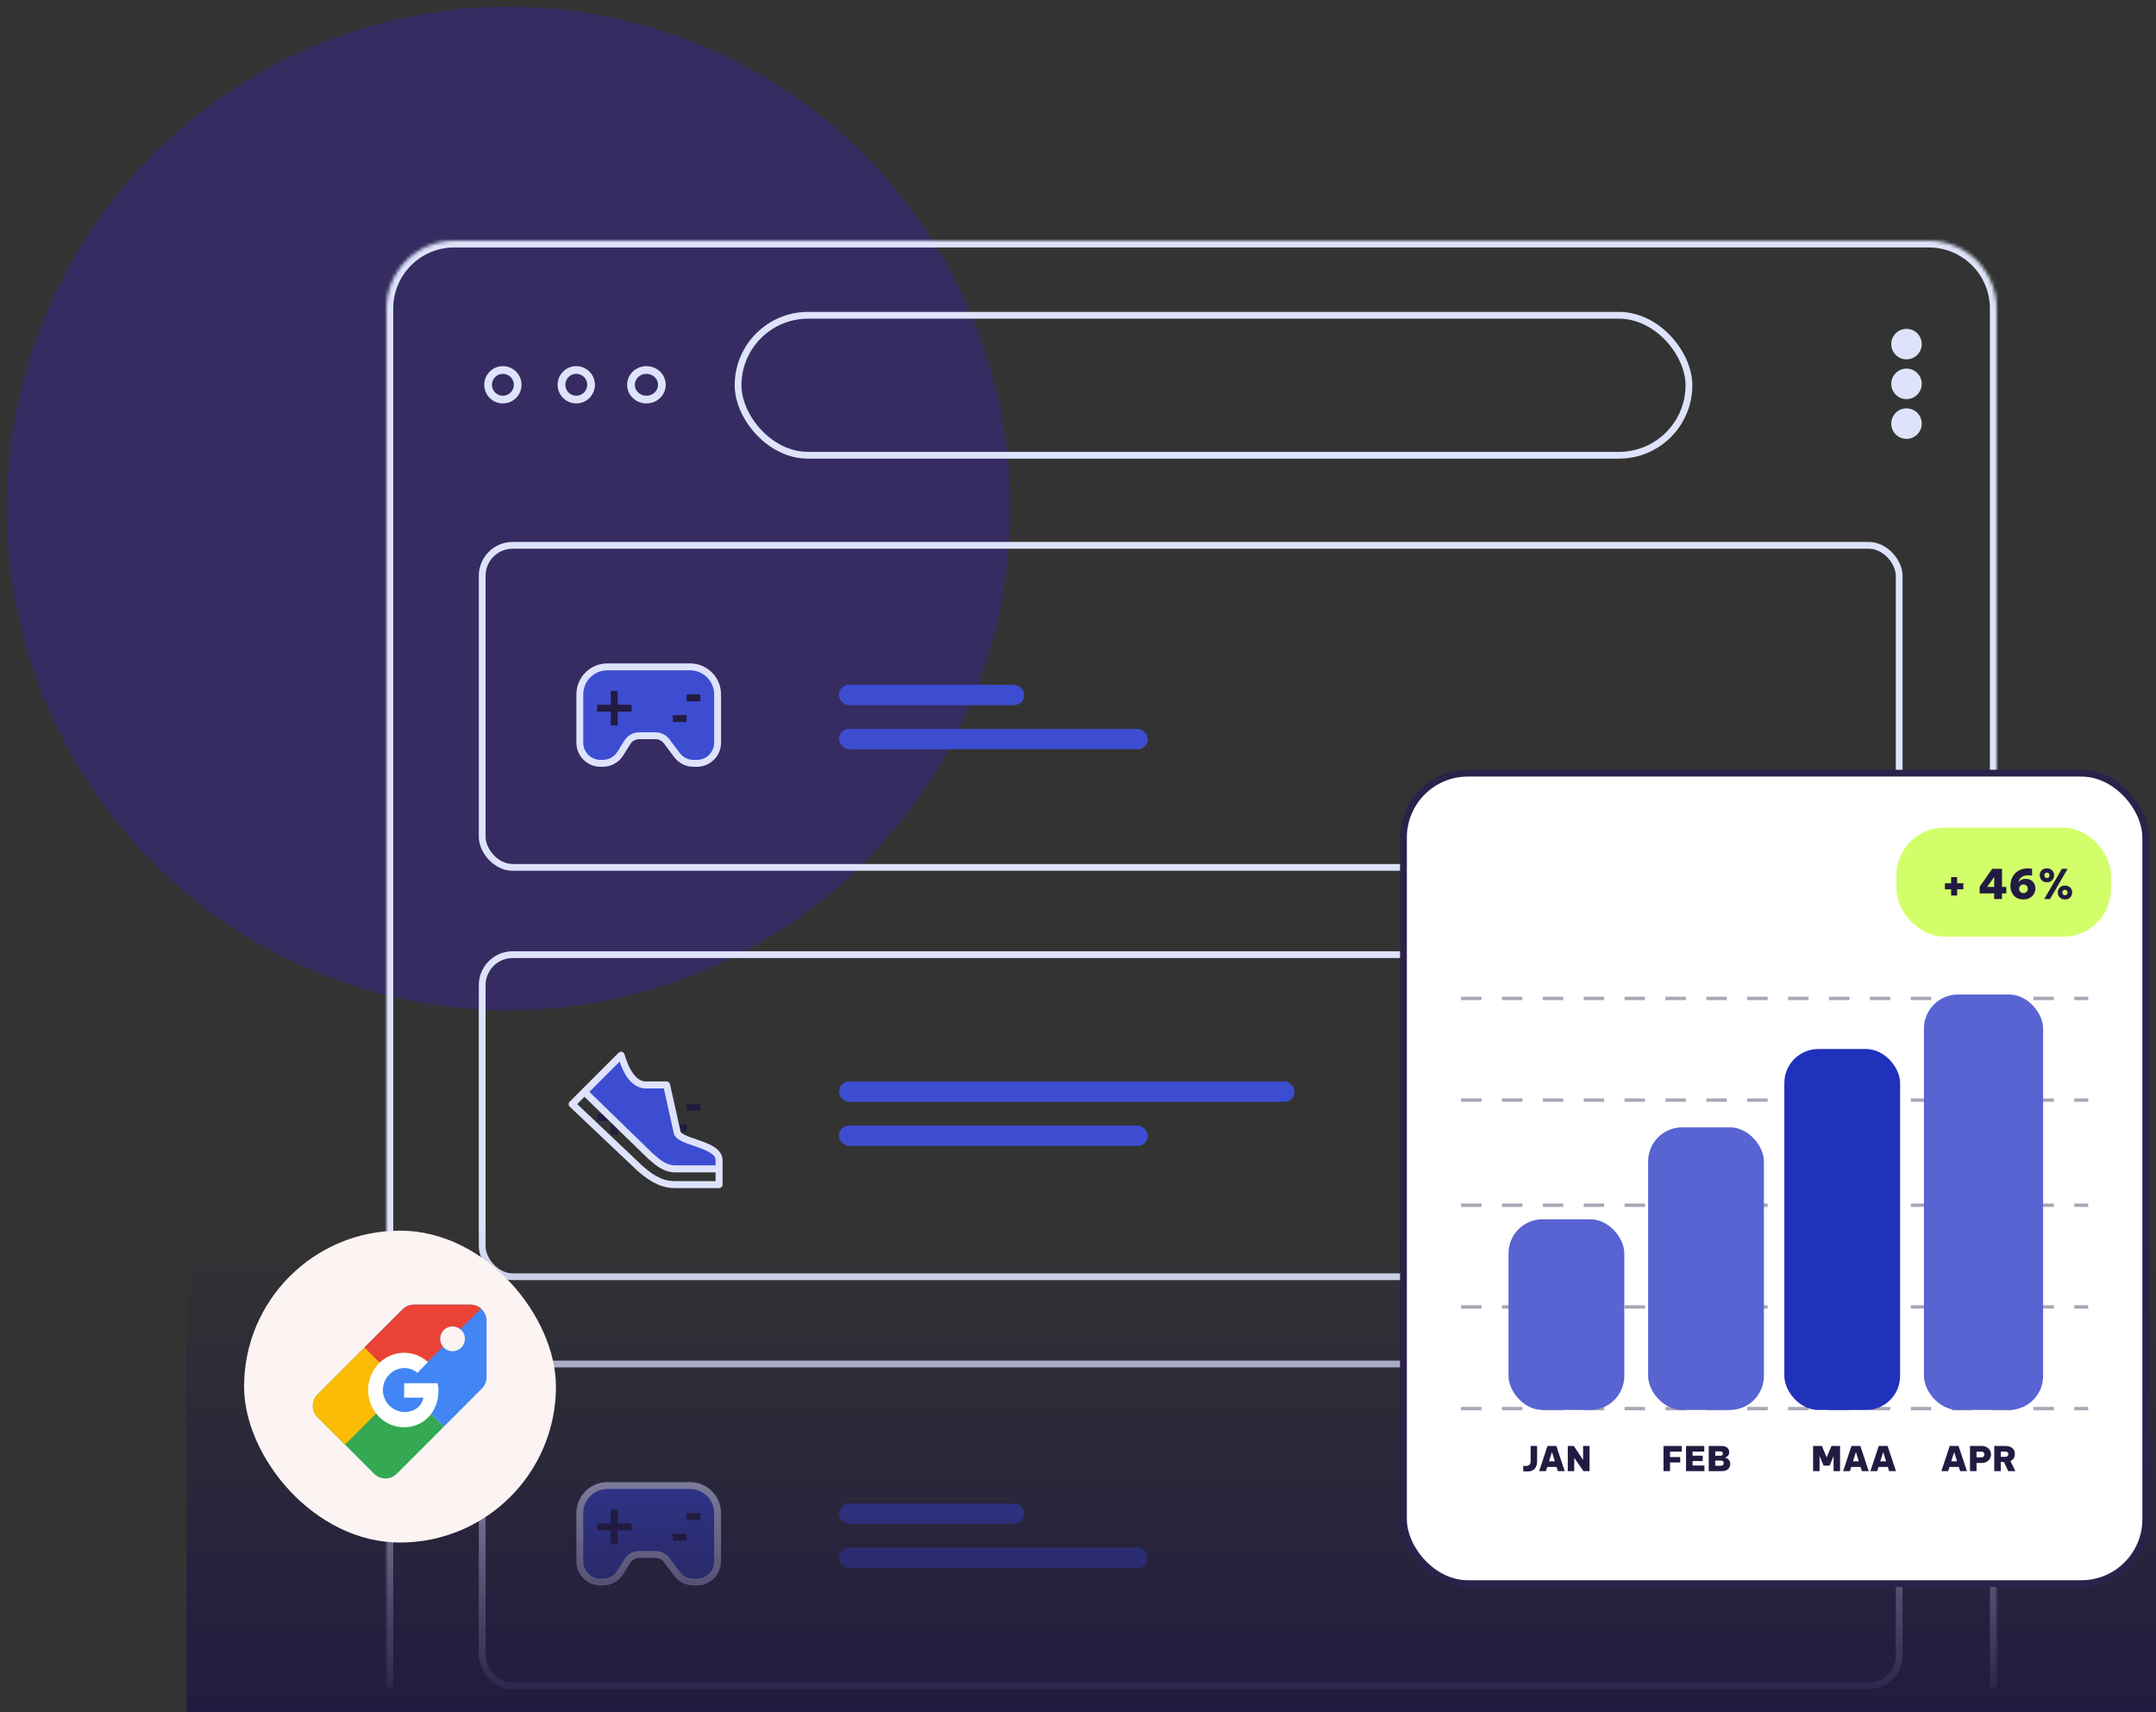
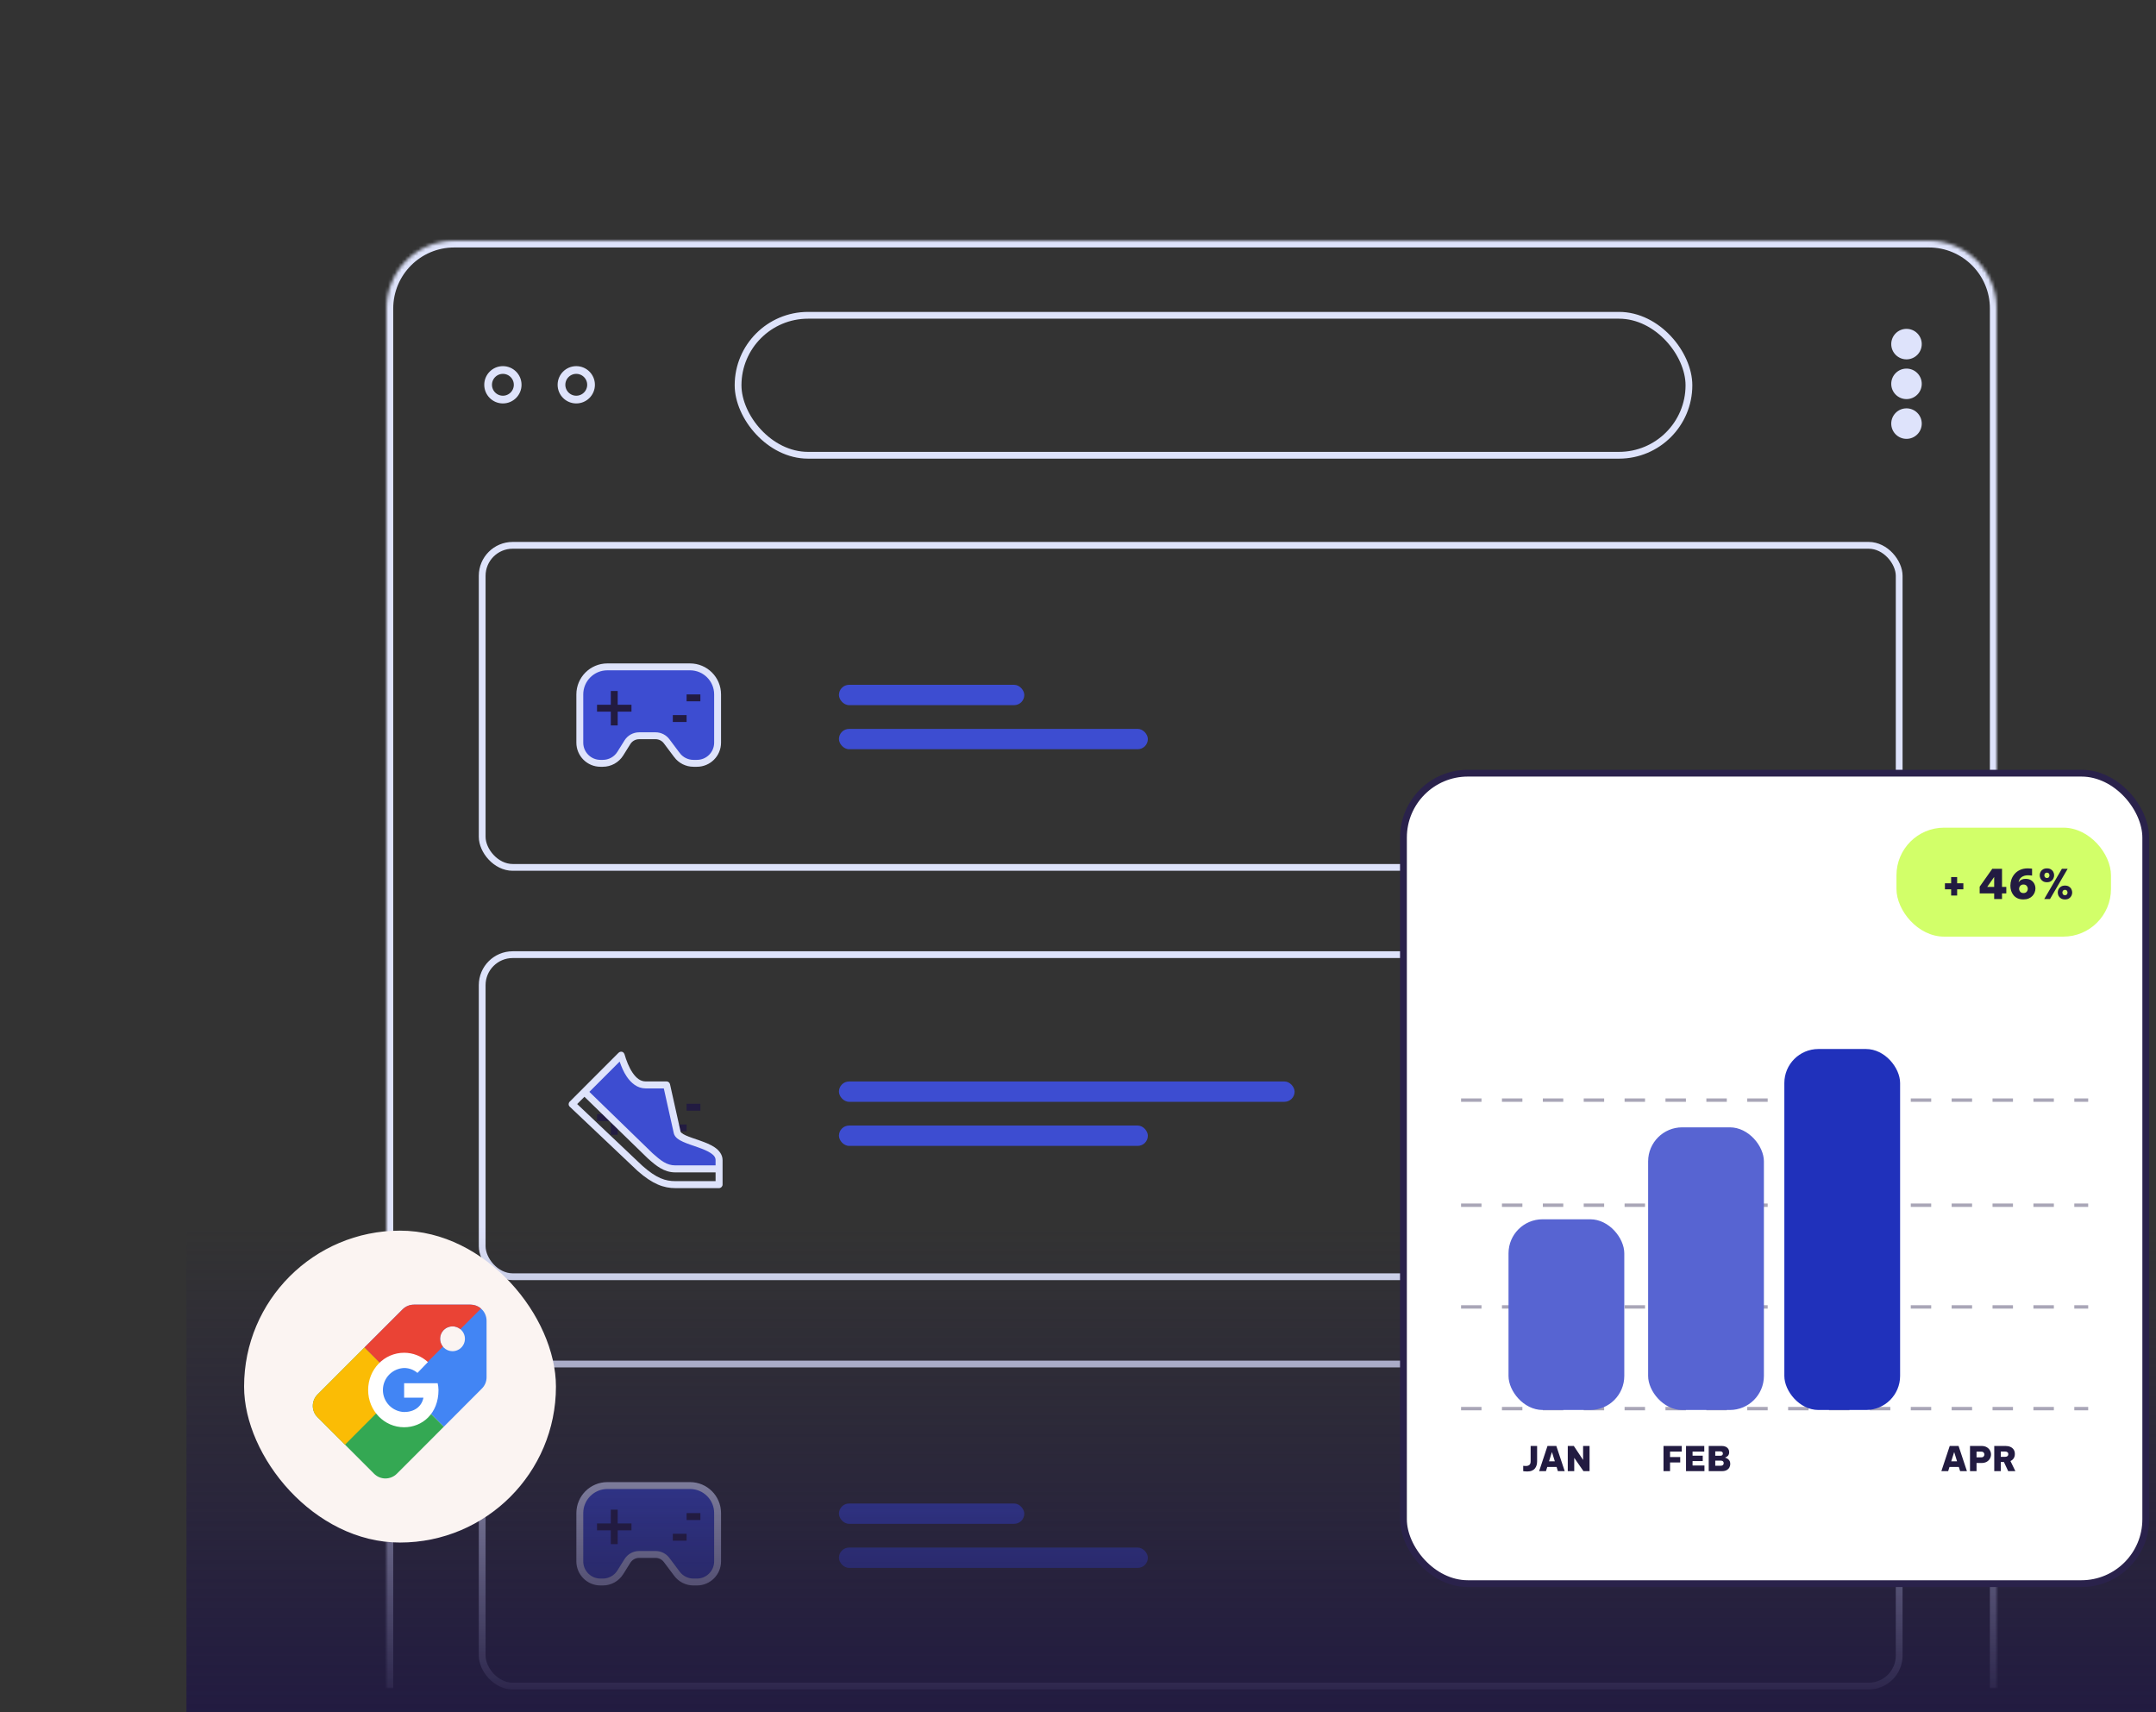
<svg xmlns="http://www.w3.org/2000/svg" width="636" height="505" viewBox="0 0 636 505" fill="none">
  <rect x="0" y="0" width="636" height="505" fill="#333333" stroke="none" />
  <g clip-path="url(#clip0_1715_29142)">
-     <circle cx="150" cy="150" r="148" fill="#362C61" />
    <mask id="path-2-inside-1_1715_29142" fill="white">
      <path d="M114 91C114 79.954 122.954 71 134 71H569C580.046 71 589 79.954 589 91V498H114V91Z" />
    </mask>
    <path d="M112 91C112 78.85 121.85 69 134 69H569C581.15 69 591 78.85 591 91H587C587 81.059 578.941 73 569 73H134C124.059 73 116 81.059 116 91H112ZM589 498H114H589ZM112 498V91C112 78.85 121.85 69 134 69V73C124.059 73 116 81.059 116 91V498H112ZM569 69C581.15 69 591 78.85 591 91V498H587V91C587 81.059 578.941 73 569 73V69Z" fill="#DEE3FB" mask="url(#path-2-inside-1_1715_29142)" />
    <rect x="217.726" y="93" width="280.496" height="41.286" rx="20.643" stroke="#DEE3FB" stroke-width="2" />
    <circle cx="148.35" cy="113.5" r="4.361" stroke="#DEE3FB" stroke-width="2.278" />
    <circle cx="169.993" cy="113.5" r="4.361" stroke="#DEE3FB" stroke-width="2.278" />
-     <path d="M195.248 113.5C195.248 115.871 193.246 117.861 190.692 117.861C188.137 117.861 186.135 115.871 186.135 113.5C186.135 111.129 188.137 109.139 190.692 109.139C193.246 109.139 195.248 111.129 195.248 113.5Z" stroke="#DEE3FB" stroke-width="2.278" />
    <circle cx="562.4" cy="101.5" r="4.5" transform="rotate(90 562.4 101.5)" fill="#DEE3FB" />
    <circle cx="562.4" cy="113.224" r="4.5" transform="rotate(90 562.4 113.224)" fill="#DEE3FB" />
    <circle cx="562.4" cy="124.949" r="4.5" transform="rotate(90 562.4 124.949)" fill="#DEE3FB" />
    <rect x="142.241" y="160.85" width="418" height="95" rx="9" stroke="#DEE3FB" stroke-width="2" />
    <rect x="142.241" y="281.594" width="418" height="95" rx="9" stroke="#DEE3FB" stroke-width="2" />
    <rect x="142.241" y="402.338" width="418" height="95" rx="9" stroke="#DEE3FB" stroke-width="2" />
    <rect x="247.481" y="201.996" width="54.677" height="6" rx="3" fill="#3D4DD1" />
    <rect x="247.481" y="319" width="134.414" height="6" rx="3" fill="#3D4DD1" />
    <rect x="247.481" y="443.485" width="54.677" height="6" rx="3" fill="#3D4DD1" />
    <rect x="247.481" y="214.996" width="91.128" height="6" rx="3" fill="#3D4DD1" />
    <rect x="247.481" y="332" width="91.128" height="6" rx="3" fill="#3D4DD1" />
    <rect x="247.481" y="456.485" width="91.128" height="6" rx="3" fill="#3D4DD1" />
    <path d="M171.158 219.814V202.788L173.201 200.064L174.563 198.021L177.287 196.659H189.546H201.804L208.614 198.021L211.339 201.426V205.513V217.771L210.658 223.219L206.571 225.263L201.804 224.581L199.08 221.857L195.675 217.771L190.227 217.09L186.821 217.771L184.097 221.176L179.33 224.581L175.244 225.263L172.52 223.219L171.158 219.814Z" fill="#3D4DD1" />
    <path d="M171.158 461.303V444.277L173.201 441.553L174.563 439.51L177.287 438.147H189.546H201.804L208.614 439.51L211.339 442.915V447.001V459.259L210.658 464.708L206.571 466.751L201.804 466.07L199.08 463.346L195.675 459.259L190.227 458.578L186.821 459.259L184.097 462.665L179.33 466.07L175.244 466.751L172.52 464.708L171.158 461.303Z" fill="#3D4DD1" />
    <path d="M196.56 218.716L196.559 218.715C195.811 217.719 194.639 217.133 193.394 217.133H188.534C187.17 217.133 185.901 217.835 185.178 218.993C185.178 218.993 185.178 218.993 185.178 218.993L183.083 222.346L183.083 222.346C181.949 224.161 179.96 225.263 177.821 225.263H177.135C173.708 225.263 170.931 222.486 170.931 219.059L170.931 204.832C170.931 200.283 174.618 196.595 179.168 196.595H203.555C208.104 196.595 211.792 200.282 211.792 204.832V219.058C211.792 222.486 209.015 225.263 205.588 225.263H204.571C202.618 225.263 200.78 224.344 199.608 222.782C199.608 222.782 199.608 222.781 199.608 222.781L196.56 218.716ZM199.78 222.652L199.781 222.652C200.912 224.159 202.686 225.046 204.571 225.046H205.588C208.894 225.046 211.575 222.365 211.575 219.059V204.832C211.575 200.402 207.985 196.811 203.555 196.811L179.168 196.811C174.738 196.811 171.147 200.402 171.147 204.832V219.058C171.147 222.365 173.829 225.046 177.135 225.046H177.821C179.886 225.046 181.805 223.984 182.899 222.231L184.994 218.879C184.994 218.879 184.994 218.879 184.994 218.879C185.758 217.658 187.094 216.918 188.534 216.918H193.394C194.707 216.918 195.943 217.536 196.732 218.586L199.78 222.652Z" fill="black" stroke="#DEE3FB" stroke-width="1.816" />
    <path d="M196.56 460.205L196.559 460.204C195.811 459.209 194.639 458.622 193.394 458.622H188.534C187.17 458.622 185.901 459.324 185.178 460.482C185.178 460.482 185.178 460.482 185.178 460.482L183.083 463.835L183.083 463.835C181.949 465.65 179.96 466.752 177.821 466.752H177.135C173.708 466.752 170.931 463.975 170.931 460.548L170.931 446.321C170.931 441.772 174.618 438.084 179.168 438.084H203.555C208.104 438.084 211.792 441.772 211.792 446.321V460.548C211.792 463.975 209.015 466.752 205.588 466.752H204.571C202.618 466.752 200.78 465.833 199.608 464.271C199.608 464.271 199.608 464.271 199.608 464.271L196.56 460.205ZM199.78 464.141L199.781 464.142C200.912 465.648 202.686 466.535 204.571 466.535H205.588C208.894 466.535 211.575 463.854 211.575 460.548V446.321C211.575 441.891 207.985 438.301 203.555 438.301L179.168 438.301C174.738 438.301 171.147 441.891 171.147 446.321V460.548C171.147 463.854 173.829 466.535 177.135 466.535H177.821C179.886 466.535 181.805 465.473 182.899 463.721L184.994 460.368C184.994 460.368 184.994 460.368 184.994 460.368C185.758 459.147 187.094 458.407 188.534 458.407H193.394C194.707 458.407 195.943 459.025 196.732 460.076L199.78 464.141Z" fill="black" stroke="#DEE3FB" stroke-width="1.816" />
    <path d="M185.372 209.006H177.027V208.789H185.372V209.006Z" fill="black" stroke="#221B41" stroke-width="1.816" />
    <path d="M185.372 329.75H177.027V329.533H185.372V329.75Z" fill="black" stroke="#221B41" stroke-width="1.816" />
    <path d="M185.372 450.494H177.027V450.277H185.372V450.494Z" fill="black" stroke="#221B41" stroke-width="1.816" />
    <path d="M181.308 204.724V213.069H181.091V204.724H181.308Z" fill="black" stroke="#221B41" stroke-width="1.816" />
    <path d="M181.308 325.469V333.813H181.091V325.469H181.308Z" fill="black" stroke="#221B41" stroke-width="1.816" />
    <path d="M181.308 446.213V454.557H181.091V446.213H181.308Z" fill="black" stroke="#221B41" stroke-width="1.816" />
    <path d="M201.632 212.054H199.383V211.837H201.632V212.054Z" fill="black" stroke="#221B41" stroke-width="1.816" />
    <path d="M201.632 332.799H199.383V332.582H201.632V332.799Z" fill="black" stroke="#221B41" stroke-width="1.816" />
    <path d="M201.632 453.543H199.383V453.326H201.632V453.543Z" fill="black" stroke="#221B41" stroke-width="1.816" />
    <path d="M205.695 205.957H203.448V205.74H205.695V205.957Z" fill="black" stroke="#221B41" stroke-width="1.816" />
    <rect x="661" y="507" width="606" height="145" transform="rotate(-180 661 507)" fill="url(#paint0_linear_1715_29142)" />
    <path d="M205.695 326.701H203.448V326.484H205.695V326.701Z" fill="black" stroke="#221B41" stroke-width="1.816" />
    <path d="M205.695 447.445H203.448V447.228H205.695V447.445Z" fill="black" stroke="#221B41" stroke-width="1.816" />
    <rect x="414.004" y="228.061" width="218.976" height="239.066" rx="18.995" fill="white" stroke="#2A224B" stroke-width="2.009" />
    <rect x="559.439" y="244.133" width="63.282" height="32.143" rx="14.063" fill="#D2FF69" />
    <line opacity="0.4" x1="431" y1="415.498" x2="616" y2="415.498" stroke="#2A224B" stroke-width="1.004" stroke-dasharray="6.03 6.03" />
    <line opacity="0.4" x1="431" y1="385.498" x2="616" y2="385.498" stroke="#2A224B" stroke-width="1.004" stroke-dasharray="6.03 6.03" />
    <line opacity="0.4" x1="431" y1="355.498" x2="616" y2="355.498" stroke="#2A224B" stroke-width="1.004" stroke-dasharray="6.03 6.03" />
    <line opacity="0.4" x1="431" y1="324.498" x2="616" y2="324.498" stroke="#2A224B" stroke-width="1.004" stroke-dasharray="6.03 6.03" />
-     <line opacity="0.4" x1="431" y1="294.498" x2="616" y2="294.498" stroke="#2A224B" stroke-width="1.004" stroke-dasharray="6.03 6.03" />
    <rect x="445" y="359.648" width="34.152" height="56.251" rx="10.045" fill="#5764D2" />
    <rect x="486.184" y="332.527" width="34.152" height="83.372" rx="10.045" fill="#5764D2" />
    <rect x="526.363" y="309.424" width="34.152" height="106.475" rx="10.045" fill="#2031BB" />
-     <rect x="567.546" y="293.352" width="35.157" height="122.546" rx="10.045" fill="#5764D2" />
    <path d="M450.52 434.039C450.185 434.039 449.904 434.023 449.676 433.989C449.448 433.956 449.334 433.939 449.334 433.939V432.362C449.334 432.362 449.415 432.372 449.575 432.392C449.736 432.405 449.92 432.412 450.128 432.412C450.557 432.412 450.895 432.312 451.142 432.111C451.397 431.91 451.524 431.545 451.524 431.016V426.506H453.433V431.066C453.433 431.455 453.382 431.83 453.282 432.191C453.182 432.546 453.017 432.864 452.79 433.145C452.569 433.42 452.271 433.638 451.896 433.798C451.521 433.959 451.062 434.039 450.52 434.039ZM454.031 433.939L456.502 426.506H459.103L461.574 433.939H459.565L459.174 432.693H456.431L456.04 433.939H454.031ZM456.944 431.046H458.661L457.808 428.304L456.944 431.046ZM462.479 433.939V426.506H464.256L466.999 430.634V426.506H468.907V433.939H467.109L464.387 430.021V433.939H462.479Z" fill="#221B41" />
    <path d="M490.719 433.939V426.506H496.103V428.173H492.648V429.78H495.651V431.378H492.648V433.939H490.719ZM497.363 433.939V426.506H502.747V428.173H499.291V429.379H502.295V430.966H499.291V432.272H502.797V433.939H497.363ZM504.055 433.939V426.506H507.872C508.361 426.506 508.769 426.586 509.097 426.747C509.426 426.908 509.673 427.125 509.841 427.4C510.008 427.674 510.092 427.982 510.092 428.324C510.092 428.773 509.975 429.128 509.74 429.389C509.506 429.643 509.238 429.814 508.937 429.901V429.991C509.131 430.032 509.342 430.119 509.57 430.253C509.804 430.386 510.002 430.581 510.162 430.835C510.33 431.083 510.413 431.408 510.413 431.809C510.413 432.164 510.33 432.506 510.162 432.834C509.995 433.155 509.73 433.42 509.369 433.628C509.014 433.835 508.542 433.939 507.952 433.939H504.055ZM507.47 428.103H505.984V429.399H507.47C507.725 429.399 507.916 429.342 508.043 429.228C508.17 429.107 508.234 428.947 508.234 428.746C508.234 428.552 508.17 428.398 508.043 428.284C507.916 428.163 507.725 428.103 507.47 428.103ZM507.611 430.835H505.984V432.342H507.611C507.906 432.342 508.123 432.272 508.264 432.131C508.404 431.99 508.475 431.806 508.475 431.578C508.475 431.351 508.404 431.17 508.264 431.036C508.123 430.902 507.906 430.835 507.611 430.835Z" fill="#221B41" />
-     <path d="M534.845 433.939V426.506H537.456L538.833 429.901L540.289 426.506H542.8V433.939H540.892V429.509L539.707 432.312H537.939L536.753 429.489V433.939H534.845ZM543.705 433.939L546.176 426.506H548.778L551.249 433.939H549.24L548.848 432.693H546.106L545.714 433.939H543.705ZM546.618 431.046H548.336L547.482 428.304L546.618 431.046ZM551.751 433.939L554.222 426.506H556.824L559.295 433.939H557.286L556.894 432.693H554.152L553.76 433.939H551.751ZM554.664 431.046H556.382L555.528 428.304L554.664 431.046Z" fill="#221B41" />
    <path d="M573.736 262.313V260.541H575.569V258.709H577.34V260.541H579.173V262.313H577.34V264.146H575.569V262.313H573.736ZM588.263 265.182V263.531L583.984 263.519V261.542L587.708 256.262H590.577V261.602H591.843V263.531H590.577V265.182H588.263ZM586.214 261.602H588.263V258.673L586.214 261.602ZM596.876 265.303C596.225 265.303 595.659 265.194 595.177 264.977C594.694 264.752 594.297 264.451 593.983 264.073C593.67 263.687 593.433 263.254 593.272 262.771C593.119 262.281 593.043 261.771 593.043 261.241C593.043 260.638 593.144 260.035 593.344 259.432C593.553 258.83 593.867 258.283 594.285 257.793C594.703 257.295 595.237 256.897 595.888 256.6C596.539 256.295 597.31 256.142 598.202 256.142C598.54 256.142 598.829 256.158 599.07 256.19C599.319 256.222 599.444 256.238 599.444 256.238V258.275C599.444 258.275 599.379 258.267 599.251 258.251C599.122 258.235 598.966 258.219 598.781 258.203C598.596 258.187 598.411 258.179 598.226 258.179C597.495 258.179 596.876 258.356 596.37 258.709C595.864 259.055 595.562 259.565 595.466 260.24C595.554 260.103 595.683 259.955 595.852 259.794C596.028 259.633 596.253 259.501 596.527 259.396C596.8 259.284 597.141 259.228 597.551 259.228C598.186 259.228 598.716 259.364 599.142 259.637C599.568 259.911 599.89 260.264 600.107 260.698C600.324 261.132 600.432 261.59 600.432 262.072C600.432 262.466 600.356 262.856 600.203 263.241C600.058 263.619 599.837 263.965 599.54 264.278C599.251 264.591 598.881 264.841 598.431 265.025C597.989 265.21 597.471 265.303 596.876 265.303ZM596.9 263.422C597.326 263.422 597.644 263.294 597.853 263.037C598.07 262.771 598.178 262.478 598.178 262.157C598.178 261.843 598.07 261.558 597.853 261.301C597.644 261.036 597.326 260.903 596.9 260.903C596.482 260.903 596.165 261.036 595.948 261.301C595.731 261.558 595.623 261.843 595.623 262.157C595.623 262.478 595.731 262.771 595.948 263.037C596.165 263.294 596.482 263.422 596.9 263.422ZM603.83 260.228C603.356 260.228 602.958 260.128 602.637 259.927C602.323 259.726 602.086 259.469 601.925 259.155C601.773 258.842 601.696 258.516 601.696 258.179C601.696 257.841 601.773 257.516 601.925 257.203C602.086 256.889 602.323 256.636 602.637 256.443C602.958 256.242 603.356 256.142 603.83 256.142C604.304 256.142 604.698 256.242 605.011 256.443C605.325 256.636 605.558 256.889 605.71 257.203C605.871 257.516 605.951 257.841 605.951 258.179C605.951 258.516 605.871 258.842 605.71 259.155C605.558 259.469 605.325 259.726 605.011 259.927C604.698 260.128 604.304 260.228 603.83 260.228ZM603.034 265.182L608.242 256.262H609.941L604.734 265.182H603.034ZM603.818 258.987C604.075 258.987 604.264 258.906 604.384 258.745C604.513 258.577 604.577 258.392 604.577 258.191C604.577 257.99 604.513 257.809 604.384 257.649C604.264 257.48 604.075 257.395 603.818 257.395C603.569 257.395 603.38 257.48 603.251 257.649C603.123 257.809 603.058 257.99 603.058 258.191C603.058 258.392 603.123 258.577 603.251 258.745C603.38 258.906 603.569 258.987 603.818 258.987ZM609.158 265.303C608.684 265.303 608.286 265.202 607.964 265.001C607.651 264.8 607.414 264.547 607.253 264.242C607.1 263.929 607.024 263.599 607.024 263.254C607.024 262.916 607.1 262.591 607.253 262.277C607.414 261.964 607.651 261.711 607.964 261.518C608.286 261.317 608.684 261.216 609.158 261.216C609.632 261.216 610.026 261.317 610.339 261.518C610.652 261.711 610.885 261.964 611.038 262.277C611.199 262.591 611.279 262.916 611.279 263.254C611.279 263.599 611.199 263.929 611.038 264.242C610.885 264.547 610.652 264.8 610.339 265.001C610.026 265.202 609.632 265.303 609.158 265.303ZM609.146 264.061C609.403 264.061 609.592 263.981 609.712 263.82C609.841 263.651 609.905 263.466 609.905 263.266C609.905 263.065 609.841 262.884 609.712 262.723C609.592 262.554 609.403 262.47 609.146 262.47C608.896 262.47 608.708 262.554 608.579 262.723C608.451 262.884 608.386 263.065 608.386 263.266C608.386 263.466 608.451 263.651 608.579 263.82C608.708 263.981 608.896 264.061 609.146 264.061Z" fill="#221B41" />
    <path d="M572.685 433.939L575.156 426.506H577.757L580.228 433.939H578.219L577.828 432.693H575.085L574.694 433.939H572.685ZM575.598 431.046H577.315L576.462 428.304L575.598 431.046ZM581.133 433.939V426.506H584.478C585.114 426.506 585.643 426.63 586.065 426.877C586.486 427.119 586.801 427.43 587.009 427.812C587.223 428.193 587.33 428.595 587.33 429.017C587.33 429.439 587.223 429.844 587.009 430.232C586.801 430.614 586.486 430.929 586.065 431.177C585.643 431.418 585.114 431.538 584.478 431.538H583.061V433.939H581.133ZM584.467 428.183H583.061V429.871H584.467C584.776 429.871 585.003 429.784 585.151 429.61C585.305 429.429 585.382 429.235 585.382 429.027C585.382 428.813 585.305 428.619 585.151 428.444C585.003 428.27 584.776 428.183 584.467 428.183ZM588.286 433.939V426.506H591.561C592.116 426.506 592.605 426.596 593.027 426.777C593.449 426.958 593.777 427.226 594.012 427.581C594.246 427.929 594.363 428.361 594.363 428.876C594.363 429.379 594.246 429.807 594.012 430.162C593.784 430.51 593.469 430.775 593.067 430.956L594.514 433.939H592.394L591.139 431.247H590.215V433.939H588.286ZM591.53 428.163H590.215V429.71H591.53C591.798 429.71 592.016 429.643 592.183 429.509C592.351 429.375 592.434 429.184 592.434 428.937C592.434 428.682 592.351 428.491 592.183 428.364C592.016 428.23 591.798 428.163 591.53 428.163Z" fill="#221B41" />
    <path d="M183.205 311.684L172.898 321.991L189.832 338.925L197.194 344.815H203.084H212.655V342.606L209.71 338.925L204.557 336.716C203.329 335.98 200.728 334.36 200.139 333.771C199.55 333.182 197.93 325.672 197.194 321.991C197.44 321.255 197.341 319.782 194.985 319.782C192.04 319.782 188.359 319.046 186.887 318.31C185.709 317.721 183.942 313.647 183.205 311.684Z" fill="#3D4DD1" />
    <path d="M183.224 310.211C183.001 310.211 182.797 310.283 182.628 310.404C182.507 310.491 182.273 310.727 182.273 310.727C182.273 310.727 168.061 324.941 167.986 325.03C167.835 325.209 167.744 325.439 167.744 325.691C167.744 326.001 167.883 326.276 168.099 326.465C168.149 326.509 187.925 345.235 188.04 345.337C192.521 349.318 195.855 350.459 199.22 350.459H212.121C212.661 350.459 213.153 349.967 213.153 349.427V342.203C213.153 340.566 212.1 339.29 210.831 338.43C209.561 337.569 208.001 336.972 206.461 336.43C204.921 335.888 203.407 335.41 202.317 334.915C201.772 334.667 201.333 334.405 201.075 334.189C200.896 334.038 200.815 333.929 200.779 333.852C200.762 333.818 197.64 319.789 197.64 319.789C197.539 319.338 197.102 318.987 196.641 318.983H190.449C188.917 318.983 187.675 317.993 186.595 316.403C185.518 314.817 184.722 312.708 184.224 310.969C184.015 310.435 183.676 310.211 183.224 310.211ZM182.789 313.13C183.305 314.617 183.944 316.179 184.885 317.564C186.169 319.457 188.02 321.047 190.448 321.047H195.818C195.818 321.047 198.753 334.239 198.763 334.278C198.916 334.899 199.303 335.392 199.752 335.769C200.242 336.181 200.821 336.495 201.462 336.785C202.742 337.368 204.292 337.856 205.783 338.382C207.275 338.908 208.714 339.48 209.685 340.139C210.657 340.798 211.088 341.405 211.088 342.203V343.751H199.22C196.652 343.751 194.919 342.318 192.541 340.21C192.43 340.113 173.856 322.063 173.856 322.063L182.789 313.13ZM172.405 323.514C172.405 323.514 191.019 341.619 191.134 341.721C193.575 343.886 195.865 345.815 199.221 345.815H211.089V348.395H199.221C196.296 348.395 193.684 347.583 189.479 343.854C189.352 343.741 170.26 325.658 170.26 325.658L172.405 323.514Z" fill="#DEE3FB" />
    <rect x="72" y="363" width="92" height="92" rx="46" fill="#FBF4F2" />
    <g clip-path="url(#clip1_1715_29142)">
      <path fill-rule="evenodd" clip-rule="evenodd" d="M133.47 398.562C134.195 398.565 134.905 398.353 135.51 397.952C136.115 397.551 136.587 396.98 136.866 396.311C137.146 395.642 137.221 394.904 137.081 394.192C136.941 393.481 136.593 392.826 136.081 392.312C135.569 391.799 134.916 391.448 134.205 391.306C133.493 391.164 132.756 391.236 132.085 391.513C131.415 391.791 130.842 392.261 130.44 392.864C130.037 393.468 129.822 394.177 129.823 394.903C129.824 395.873 130.21 396.803 130.896 397.489C131.582 398.175 132.512 398.561 133.482 398.562H133.47ZM107.526 397.444L118.762 386.211C119.2 385.773 119.721 385.426 120.294 385.189C120.866 384.952 121.48 384.83 122.1 384.83H138.789C140.048 384.83 141.254 385.33 142.144 386.22C143.034 387.109 143.533 388.316 143.533 389.574V406.264C143.534 406.886 143.41 407.502 143.168 408.075C142.927 408.649 142.573 409.168 142.127 409.602L130.92 420.838L107.526 397.444Z" fill="#4285F4" />
      <path fill-rule="evenodd" clip-rule="evenodd" d="M130.92 420.838L117.076 434.695C116.177 435.588 114.964 436.092 113.696 436.101C113.072 436.099 112.453 435.974 111.877 435.732C111.301 435.491 110.778 435.139 110.338 434.695L93.677 418.035C93.231 417.601 92.877 417.082 92.636 416.508C92.394 415.935 92.27 415.319 92.271 414.697C92.271 414.068 92.395 413.446 92.637 412.866C92.878 412.286 93.232 411.76 93.677 411.317L107.525 397.465L130.92 420.838Z" fill="#34A853" />
      <path fill-rule="evenodd" clip-rule="evenodd" d="M101.763 426.138L93.677 418.035C93.231 417.601 92.877 417.082 92.636 416.509C92.394 415.935 92.27 415.319 92.271 414.697C92.271 414.069 92.395 413.447 92.637 412.867C92.878 412.287 93.232 411.76 93.677 411.317L107.525 397.448L118.975 408.901L101.763 426.138Z" fill="#FBBC05" />
      <path fill-rule="evenodd" clip-rule="evenodd" d="M141.898 385.982C141.036 385.239 139.936 384.83 138.798 384.83H122.108C121.488 384.83 120.875 384.952 120.302 385.189C119.729 385.426 119.209 385.773 118.77 386.211L107.526 397.444L118.975 408.901L130.657 397.218C130.117 396.563 129.821 395.74 129.823 394.89C129.823 393.919 130.208 392.988 130.894 392.301C131.581 391.614 132.511 391.228 133.482 391.227C134.33 391.225 135.153 391.52 135.806 392.061L141.898 385.982Z" fill="#EA4335" />
      <path fill-rule="evenodd" clip-rule="evenodd" d="M126.414 410.199C126.414 408.728 125.978 407.289 125.16 406.066C124.343 404.842 123.181 403.889 121.822 403.326C120.462 402.763 118.966 402.615 117.523 402.902C116.08 403.19 114.755 403.898 113.714 404.938C112.674 405.979 111.965 407.304 111.678 408.748C111.391 410.191 111.539 411.686 112.102 413.046C112.665 414.405 113.618 415.567 114.842 416.385C116.065 417.202 117.503 417.638 118.975 417.638C120.948 417.638 122.84 416.855 124.235 415.459C125.63 414.064 126.414 412.172 126.414 410.199Z" fill="#4285F4" />
      <path fill-rule="evenodd" clip-rule="evenodd" d="M129.109 408.013H119.216V412.256H124.912C124.398 414.952 122.158 416.5 119.216 416.5C117.535 416.439 115.942 415.729 114.774 414.518C113.606 413.307 112.953 411.69 112.953 410.007C112.953 408.325 113.606 406.708 114.774 405.497C115.942 404.286 117.535 403.575 119.216 403.515C120.657 403.513 122.052 404.027 123.147 404.963L126.234 401.767C124.323 400.002 121.818 399.021 119.216 399.017C113.329 399.017 108.598 403.916 108.598 410.007C108.598 416.099 113.329 420.993 119.216 420.993C124.524 420.993 129.351 417 129.351 410.007C129.343 409.336 129.261 408.667 129.109 408.013Z" fill="white" />
    </g>
  </g>
  <defs>
    <linearGradient id="paint0_linear_1715_29142" x1="964" y1="507" x2="964" y2="652" gradientUnits="userSpaceOnUse">
      <stop stop-color="#221B41" />
      <stop offset="1" stop-color="#221B41" stop-opacity="0" />
    </linearGradient>
    <clipPath id="clip0_1715_29142">
      <rect width="636" height="505" fill="white" />
    </clipPath>
    <clipPath id="clip1_1715_29142">
      <rect width="51.27" height="51.27" fill="white" transform="translate(92.271 384.831)" />
    </clipPath>
  </defs>
</svg>